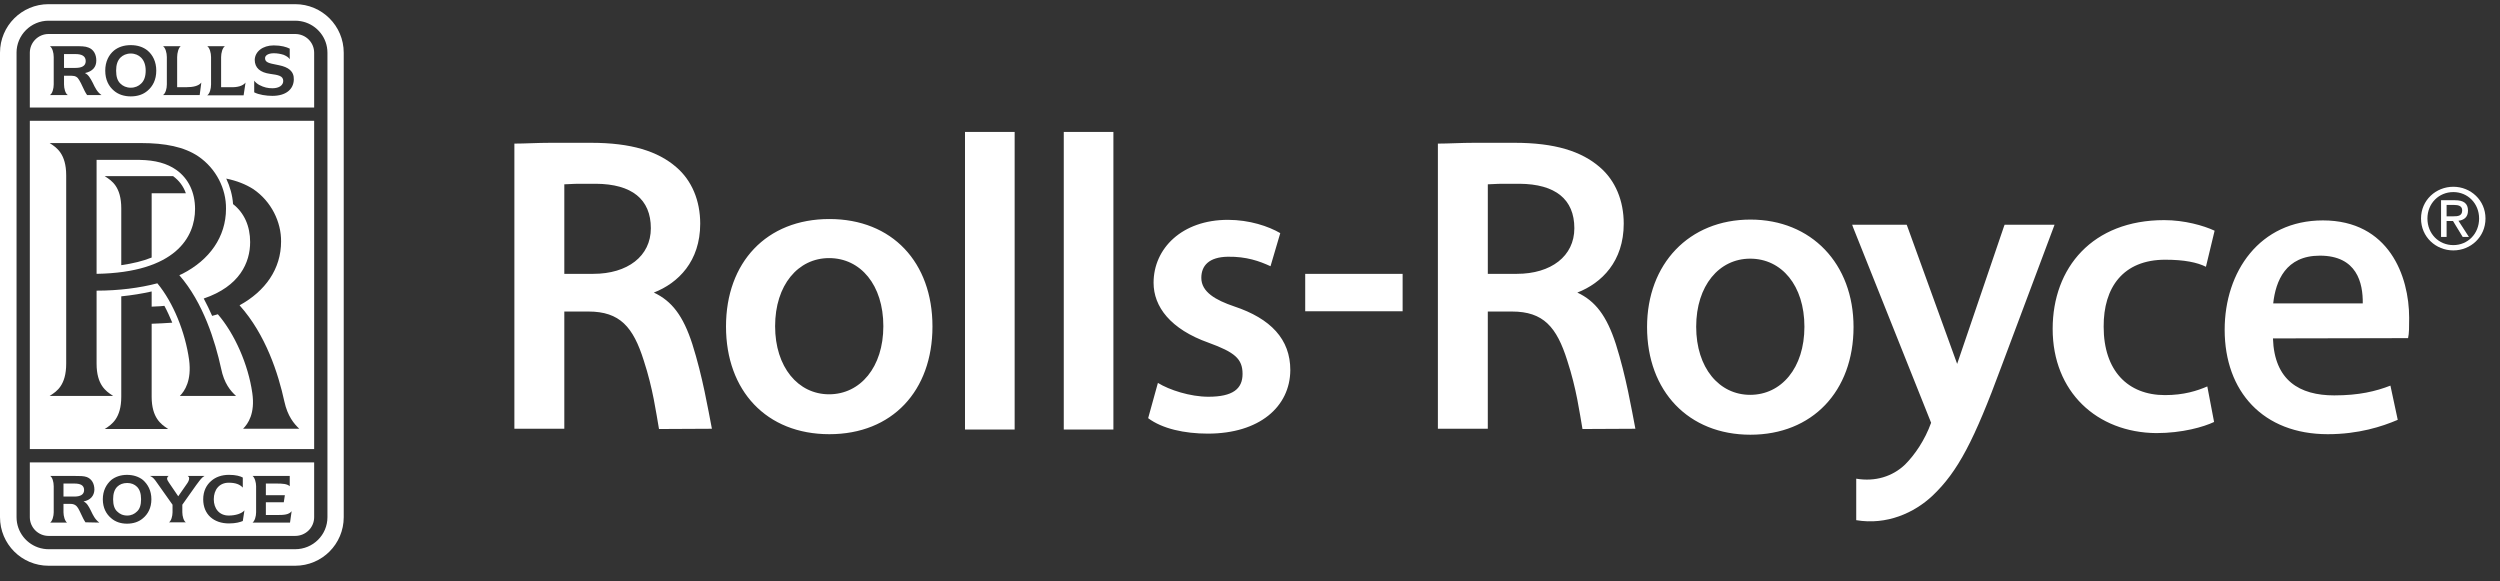
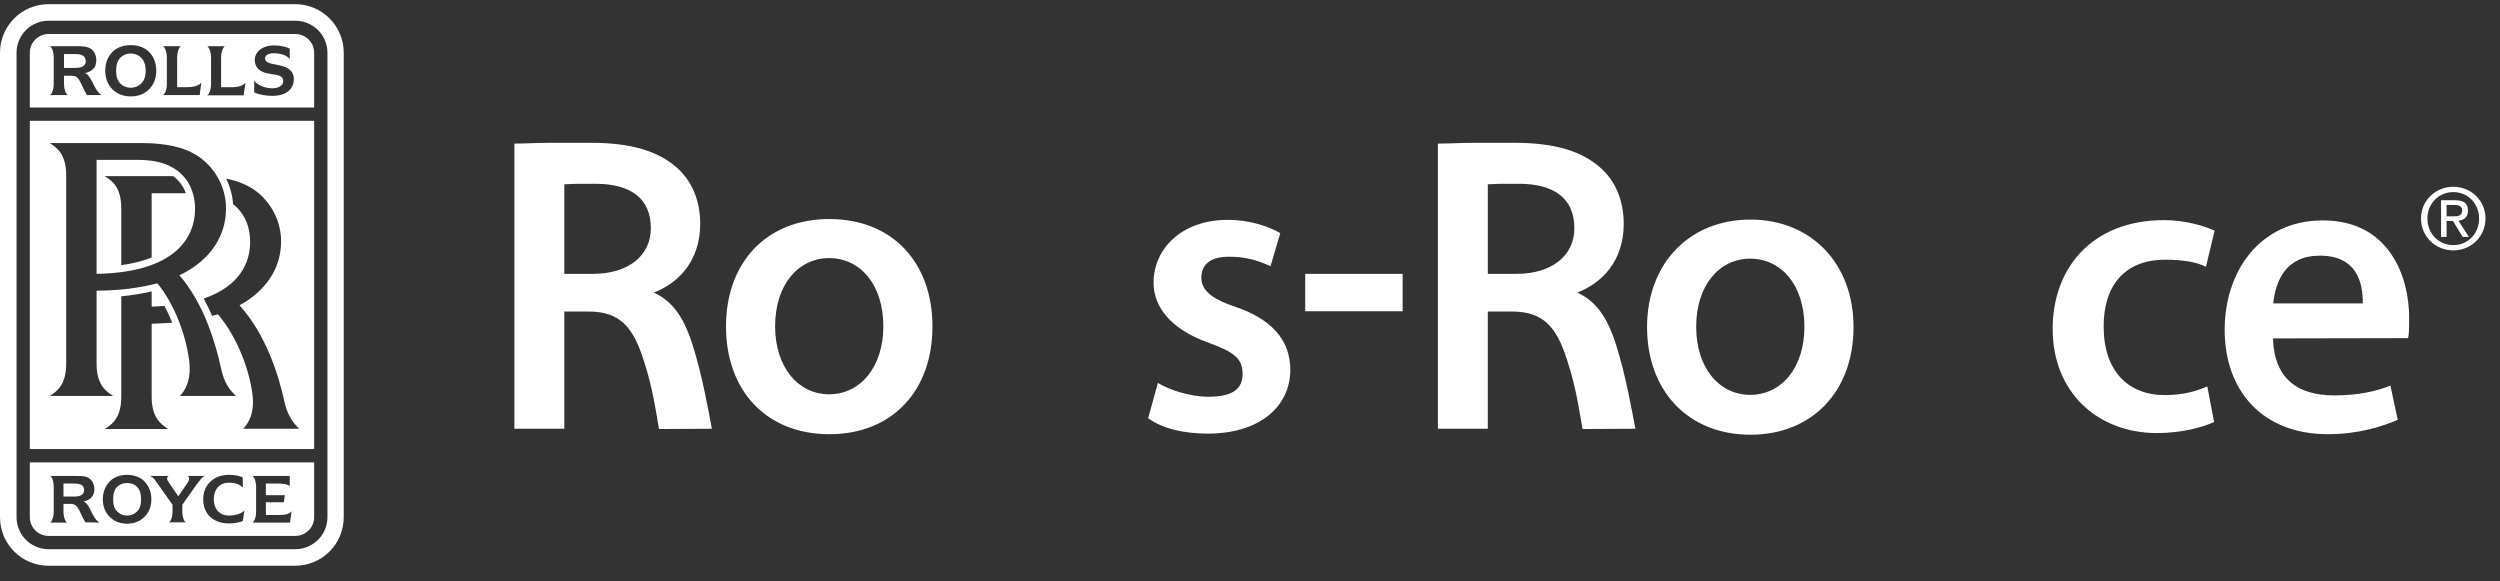
<svg xmlns="http://www.w3.org/2000/svg" width="142" height="33" viewBox="0 0 142 33" fill="none">
  <rect x="0" y="0" width="142" height="33" fill="#333333" stroke="none" />
-   <path d="M54.952 24.399H57.632V7.494H54.812V24.399H54.952ZM60.561 24.399H63.241V7.494H60.422V24.399H60.561ZM105.434 29.546C107.175 29.838 108.731 29.129 109.764 28.159C111.212 26.788 112.136 25.001 113.678 20.824L116.636 12.934L116.698 12.765H113.863L113.832 12.841L111.166 20.669L108.33 12.841L108.299 12.765H105.203L105.264 12.934L109.687 24.013C109.332 25.001 108.762 25.831 108.207 26.387C107.498 27.065 106.512 27.373 105.434 27.189V29.546" fill="white" />
  <path d="M99.424 12.472C95.942 12.472 93.553 14.984 93.553 18.574C93.553 22.226 95.912 24.692 99.424 24.692C102.937 24.692 105.281 22.226 105.281 18.574C105.281 14.984 102.892 12.472 99.424 12.472ZM99.409 22.427C97.653 22.427 96.343 20.9 96.343 18.559C96.343 16.217 97.652 14.692 99.409 14.692C101.196 14.692 102.491 16.217 102.491 18.559C102.491 20.9 101.181 22.427 99.409 22.427ZM47.108 12.441C43.533 12.441 41.237 14.907 41.237 18.544C41.237 22.195 43.533 24.662 47.108 24.662C50.683 24.662 52.964 22.195 52.964 18.544C52.964 14.907 50.683 12.441 47.108 12.441ZM47.092 22.396C45.335 22.396 44.026 20.855 44.026 18.528C44.026 16.186 45.335 14.66 47.092 14.66C48.88 14.66 50.174 16.186 50.174 18.528C50.174 20.855 48.864 22.396 47.092 22.396ZM74.136 15.554H79.669V17.681H74.136V15.554ZM39.325 19.545C39.911 21.394 40.219 23.244 40.436 24.353L37.431 24.368C37.261 23.413 37.092 22.087 36.568 20.485C35.967 18.573 35.212 17.695 33.424 17.695H32.053V24.352H29.217V8.157C29.818 8.157 30.526 8.111 31.282 8.111H33.562C35.858 8.111 37.368 8.588 38.417 9.498C39.295 10.252 39.772 11.393 39.772 12.703C39.772 14.845 38.525 16.078 37.138 16.618C38.155 17.095 38.802 17.927 39.325 19.545ZM33.855 10.438H32.916C32.515 10.438 32.253 10.469 32.053 10.469V15.554H33.701C35.643 15.554 36.968 14.552 36.968 12.965C36.968 11.316 35.889 10.454 33.855 10.438ZM91.781 19.545C92.366 21.394 92.674 23.244 92.89 24.353L89.885 24.368C89.716 23.413 89.546 22.087 89.022 20.485C88.421 18.573 87.666 17.695 85.879 17.695H84.507V24.352H81.672V8.157C82.273 8.157 82.981 8.111 83.736 8.111H86.018C88.314 8.111 89.823 8.588 90.872 9.498C91.751 10.252 92.228 11.393 92.228 12.703C92.228 14.845 90.98 16.078 89.593 16.618C90.611 17.095 91.257 17.927 91.781 19.545ZM86.31 10.438H85.37C84.97 10.438 84.708 10.469 84.508 10.469V15.554H86.157C88.098 15.554 89.423 14.552 89.423 12.965C89.423 11.316 88.344 10.454 86.31 10.438ZM65.769 21.749C66.416 22.15 67.603 22.535 68.636 22.535C70.023 22.535 70.577 22.088 70.577 21.24C70.577 20.377 70.13 20.008 68.651 19.468C66.478 18.697 65.523 17.418 65.523 16.062C65.523 14.106 67.141 12.487 69.745 12.487C70.978 12.487 72.057 12.856 72.719 13.242L72.165 15.122C71.534 14.83 70.794 14.567 69.746 14.582C68.667 14.598 68.235 15.091 68.235 15.784C68.235 16.586 69.052 17.048 70.1 17.403C72.18 18.096 73.29 19.267 73.29 21.024C73.275 23.104 71.534 24.63 68.605 24.63C67.28 24.63 66.016 24.352 65.215 23.752L65.769 21.749ZM125.76 23.968C125.174 24.247 123.957 24.6 122.477 24.6C119.103 24.569 116.591 22.258 116.591 18.682C116.591 15.199 118.855 12.503 122.925 12.503C124.08 12.503 125.159 12.811 125.79 13.104L125.297 15.153C124.804 14.907 124.08 14.752 122.985 14.752C120.597 14.752 119.473 16.325 119.488 18.559C119.488 21.055 120.859 22.442 122.971 22.442C124.049 22.442 124.804 22.195 125.375 21.949L125.76 23.968ZM129.104 19.222C129.181 21.609 130.614 22.458 132.586 22.458C133.989 22.458 134.944 22.226 135.776 21.903L136.192 23.846C135.299 24.23 133.958 24.662 132.217 24.662C128.549 24.662 126.361 22.243 126.361 18.729C126.361 15.431 128.348 12.519 131.94 12.519C135.7 12.519 136.84 15.693 136.84 18.05C136.84 18.56 136.84 18.945 136.778 19.206L129.104 19.222ZM134.205 17.234C134.22 16.078 133.88 14.521 131.769 14.521C129.828 14.521 129.259 15.954 129.118 17.234H134.205Z" fill="white" />
  <path fill-rule="evenodd" clip-rule="evenodd" d="M0.939 2.995C0.939 2.995 0.939 2.995 0.939 2.995H0.94V29.376C0.94 30.223 1.521 30.935 2.305 31.137C2.362 31.152 2.419 31.164 2.478 31.173C2.57 31.187 2.663 31.195 2.758 31.195H16.766C17.783 31.195 18.599 30.38 18.599 29.376V2.995C18.599 2.148 18.015 1.433 17.22 1.232C17.178 1.221 17.135 1.212 17.092 1.205C16.986 1.186 16.877 1.176 16.766 1.176H2.758C1.756 1.176 0.939 1.994 0.939 2.995H0.939ZM16.766 0.237C18.291 0.237 19.524 1.469 19.524 2.995V29.376C19.524 30.902 18.291 32.134 16.766 32.134H2.758C1.233 32.134 0 30.902 0 29.376V2.995C0 1.47 1.233 0.237 2.758 0.237H16.766Z" fill="white" />
  <path fill-rule="evenodd" clip-rule="evenodd" d="M1.694 2.995V6.106H17.844V2.995C17.844 2.409 17.367 1.931 16.766 1.931H2.758C2.173 1.931 1.694 2.409 1.694 2.995ZM17.844 6.862H1.694V25.508H17.844V6.862ZM1.694 29.376V26.263H17.844V29.376C17.844 29.962 17.367 30.44 16.766 30.44H2.758C2.173 30.44 1.694 29.962 1.694 29.376ZM8.614 10.976V14.628C8.121 14.829 7.536 14.968 6.888 15.061V11.839C6.888 10.611 6.348 10.264 5.991 10.034L5.948 10.005H9.832C10.17 10.252 10.417 10.576 10.556 10.976H8.614ZM12.99 29.283C12.451 29.283 12.143 28.883 12.143 28.359C12.143 27.82 12.451 27.419 12.99 27.418C13.376 27.418 13.621 27.511 13.791 27.696V27.125C13.653 27.048 13.406 26.971 13.006 26.971C12.589 26.971 12.25 27.096 12.004 27.311C11.727 27.542 11.542 27.897 11.542 28.359C11.542 29.222 12.143 29.731 13.006 29.731C13.406 29.731 13.653 29.652 13.791 29.593L13.884 28.99C13.729 29.174 13.376 29.283 12.99 29.283ZM4.745 28.483C4.931 28.559 5.039 28.759 5.162 29.007L5.168 29.019C5.289 29.274 5.398 29.502 5.64 29.683L4.854 29.667C4.758 29.527 4.681 29.362 4.607 29.202C4.551 29.082 4.497 28.965 4.438 28.866C4.345 28.713 4.222 28.621 4.006 28.621H3.606V29.098C3.606 29.314 3.684 29.592 3.806 29.683H2.851C2.975 29.592 3.051 29.314 3.051 29.098V27.619C3.051 27.372 2.975 27.111 2.851 27.033H4.192C4.531 27.033 4.761 27.033 4.931 27.096C5.208 27.203 5.362 27.465 5.362 27.819C5.347 28.158 5.146 28.405 4.745 28.483ZM4.222 28.205C4.561 28.205 4.777 28.096 4.777 27.834C4.777 27.558 4.561 27.465 4.222 27.465H3.606V28.205H4.222ZM6.425 28.359C6.425 28.683 6.503 28.914 6.656 29.052C6.795 29.192 6.98 29.283 7.227 29.283C7.458 29.283 7.643 29.192 7.782 29.052C7.936 28.914 8.013 28.684 8.013 28.359C8.013 28.036 7.936 27.805 7.782 27.65C7.643 27.512 7.458 27.434 7.227 27.434C6.98 27.434 6.795 27.512 6.656 27.65C6.503 27.805 6.425 28.036 6.425 28.359ZM8.121 29.436C7.89 29.638 7.581 29.745 7.212 29.745C6.856 29.745 6.549 29.638 6.318 29.436C6.04 29.206 5.84 28.853 5.84 28.359C5.84 27.866 6.04 27.512 6.318 27.264C6.549 27.08 6.857 26.972 7.212 26.972C7.581 26.972 7.89 27.079 8.121 27.264C8.397 27.512 8.599 27.866 8.599 28.359C8.599 28.853 8.397 29.206 8.121 29.436ZM10.741 27.188C10.756 27.125 10.726 27.079 10.663 27.033H11.618C11.476 27.104 11.343 27.286 11.233 27.437L11.232 27.437L11.232 27.437C11.2 27.481 11.169 27.523 11.141 27.558L10.356 28.668V29.099C10.356 29.314 10.432 29.593 10.556 29.668H9.6C9.723 29.593 9.8 29.314 9.8 29.099V28.668L8.937 27.449L8.921 27.427C8.791 27.238 8.7 27.108 8.521 27.033H9.585C9.523 27.064 9.507 27.111 9.492 27.157C9.477 27.233 9.537 27.324 9.598 27.416L9.6 27.419L10.124 28.189L10.648 27.434C10.709 27.342 10.741 27.249 10.741 27.188ZM15.101 29.252H15.78C16.119 29.252 16.411 29.237 16.565 29.036L16.473 29.683H14.346C14.469 29.592 14.547 29.329 14.547 29.098V27.619C14.547 27.404 14.469 27.125 14.346 27.033H16.457V27.619C16.319 27.481 16.041 27.465 15.702 27.465H15.101V28.128H16.18L16.119 28.528H15.101V29.252ZM14.731 4.828C14.639 4.782 14.5 4.674 14.439 4.582V5.244C14.7 5.383 15.132 5.445 15.471 5.445C16.241 5.445 16.673 5.074 16.689 4.52C16.704 4.042 16.38 3.812 15.84 3.703L15.742 3.683C15.271 3.59 15.055 3.548 15.055 3.302C15.055 3.149 15.239 3.025 15.549 3.025C15.749 3.025 15.933 3.056 16.119 3.117C16.258 3.179 16.396 3.256 16.457 3.364V2.763C16.272 2.671 15.979 2.579 15.549 2.579C14.917 2.579 14.485 2.933 14.469 3.395C14.469 3.857 14.778 4.119 15.348 4.196C15.795 4.258 16.088 4.304 16.088 4.597C16.088 4.844 15.856 5.013 15.471 5.013C15.224 5.013 14.993 4.967 14.731 4.828ZM4.824 4.15C5.024 4.242 5.131 4.442 5.269 4.704L5.273 4.712C5.396 4.972 5.519 5.231 5.764 5.398H4.946C4.844 5.252 4.765 5.083 4.689 4.919C4.628 4.788 4.569 4.66 4.5 4.551C4.407 4.38 4.285 4.303 4.068 4.303H3.636V4.796C3.636 5.028 3.714 5.321 3.852 5.398H2.835C2.975 5.321 3.051 5.028 3.051 4.796V3.241C3.051 2.994 2.975 2.717 2.835 2.624H4.253C4.608 2.624 4.838 2.624 5.024 2.701C5.316 2.809 5.47 3.086 5.47 3.441C5.47 3.811 5.255 4.057 4.824 4.15ZM4.284 3.857C4.638 3.857 4.869 3.75 4.869 3.472C4.869 3.179 4.638 3.071 4.284 3.071H3.636V3.857H4.284ZM6.596 4.012C6.596 4.351 6.672 4.596 6.842 4.751C6.98 4.889 7.181 4.982 7.427 4.982C7.674 4.982 7.874 4.889 8.013 4.751C8.182 4.596 8.275 4.351 8.275 4.012C8.275 3.688 8.182 3.441 8.013 3.271C7.874 3.133 7.674 3.04 7.427 3.04C7.181 3.04 6.98 3.133 6.842 3.271C6.672 3.442 6.596 3.688 6.596 4.012ZM8.382 5.152C8.136 5.367 7.813 5.475 7.427 5.475C7.057 5.475 6.718 5.367 6.472 5.152C6.179 4.905 5.978 4.536 5.978 4.012C5.978 3.503 6.179 3.118 6.472 2.872C6.718 2.671 7.042 2.563 7.427 2.563C7.813 2.563 8.136 2.671 8.382 2.872C8.675 3.118 8.876 3.503 8.876 4.012C8.876 4.535 8.675 4.905 8.382 5.152ZM10.601 4.952C10.957 4.952 11.28 4.889 11.435 4.69L11.342 5.399H9.261C9.399 5.306 9.477 5.044 9.477 4.797V3.241C9.477 3.01 9.399 2.717 9.261 2.625H10.263C10.139 2.717 10.062 3.01 10.062 3.241V4.952H10.601ZM13.113 4.952C13.468 4.967 13.791 4.889 13.946 4.69L13.838 5.413H11.773C11.911 5.322 11.988 5.044 11.988 4.797V3.241C11.988 3.01 11.911 2.717 11.773 2.625H12.774C12.635 2.717 12.559 3.01 12.559 3.241V4.952H13.113ZM13.406 22.488C13.098 22.21 12.728 21.779 12.559 20.931C12.219 19.375 11.542 17.187 10.186 15.631C10.216 15.616 10.243 15.604 10.27 15.593L10.27 15.593L10.27 15.593C10.297 15.581 10.325 15.569 10.356 15.554C11.896 14.769 12.837 13.458 12.837 11.856C12.852 10.73 12.282 9.575 11.264 8.881C10.463 8.342 9.384 8.126 8.013 8.126H2.82L2.854 8.148C3.21 8.379 3.76 8.736 3.76 9.96V20.654C3.76 21.882 3.221 22.229 2.865 22.459L2.82 22.488H6.426C6.406 22.475 6.386 22.462 6.365 22.448L6.365 22.448L6.365 22.448C6.02 22.217 5.486 21.861 5.486 20.654V16.509C6.749 16.509 7.936 16.355 8.938 16.092C9.847 17.187 10.525 18.883 10.741 20.439C10.895 21.608 10.494 22.211 10.216 22.488H13.406ZM5.486 15.554V9.082H7.936C8.83 9.097 9.492 9.282 10.017 9.652C10.709 10.144 11.079 10.93 11.079 11.871C11.079 13.458 9.986 15.477 5.486 15.554ZM8.614 22.535V18.389C9.015 18.373 9.399 18.358 9.785 18.328C9.646 18.004 9.507 17.68 9.338 17.372C9.18 17.393 9.015 17.399 8.849 17.406C8.771 17.41 8.692 17.413 8.614 17.418V16.555C8.074 16.678 7.489 16.771 6.888 16.832V22.535C6.888 23.76 6.337 24.116 5.98 24.347L5.947 24.368H9.554L9.502 24.333C9.158 24.102 8.614 23.736 8.614 22.535ZM16.997 24.352C16.704 24.075 16.334 23.644 16.15 22.796C15.81 21.239 15.101 19.006 13.607 17.341C15.07 16.539 15.965 15.276 15.965 13.72C15.979 12.61 15.409 11.438 14.392 10.745C13.961 10.469 13.453 10.268 12.851 10.144C13.067 10.607 13.206 11.1 13.237 11.593C13.869 12.086 14.208 12.841 14.208 13.75C14.208 14.907 13.621 16.262 11.572 16.956C11.742 17.279 11.911 17.619 12.05 17.942L12.129 17.919L12.129 17.919L12.129 17.919L12.129 17.919C12.211 17.896 12.293 17.872 12.374 17.85C13.329 18.959 14.1 20.701 14.33 22.319C14.5 23.49 14.085 24.075 13.807 24.352H16.997Z" fill="white" />
  <path d="M137.878 12.411C137.878 11.555 138.523 10.91 139.35 10.91C140.168 10.91 140.813 11.555 140.813 12.411C140.813 13.281 140.168 13.922 139.35 13.922C138.523 13.922 137.878 13.281 137.878 12.411ZM139.35 14.223C140.335 14.223 141.176 13.458 141.176 12.411C141.176 11.373 140.335 10.608 139.35 10.608C138.356 10.608 137.514 11.373 137.514 12.411C137.514 13.458 138.356 14.223 139.35 14.223ZM138.967 12.554H139.331L139.881 13.458H140.234L139.641 12.54C139.948 12.502 140.182 12.339 140.182 11.966C140.182 11.555 139.938 11.373 139.445 11.373H138.652V13.458H138.967V12.554ZM138.967 12.287V11.641H139.398C139.618 11.641 139.852 11.689 139.852 11.947C139.852 12.268 139.613 12.287 139.345 12.287H138.967Z" fill="white" />
</svg>